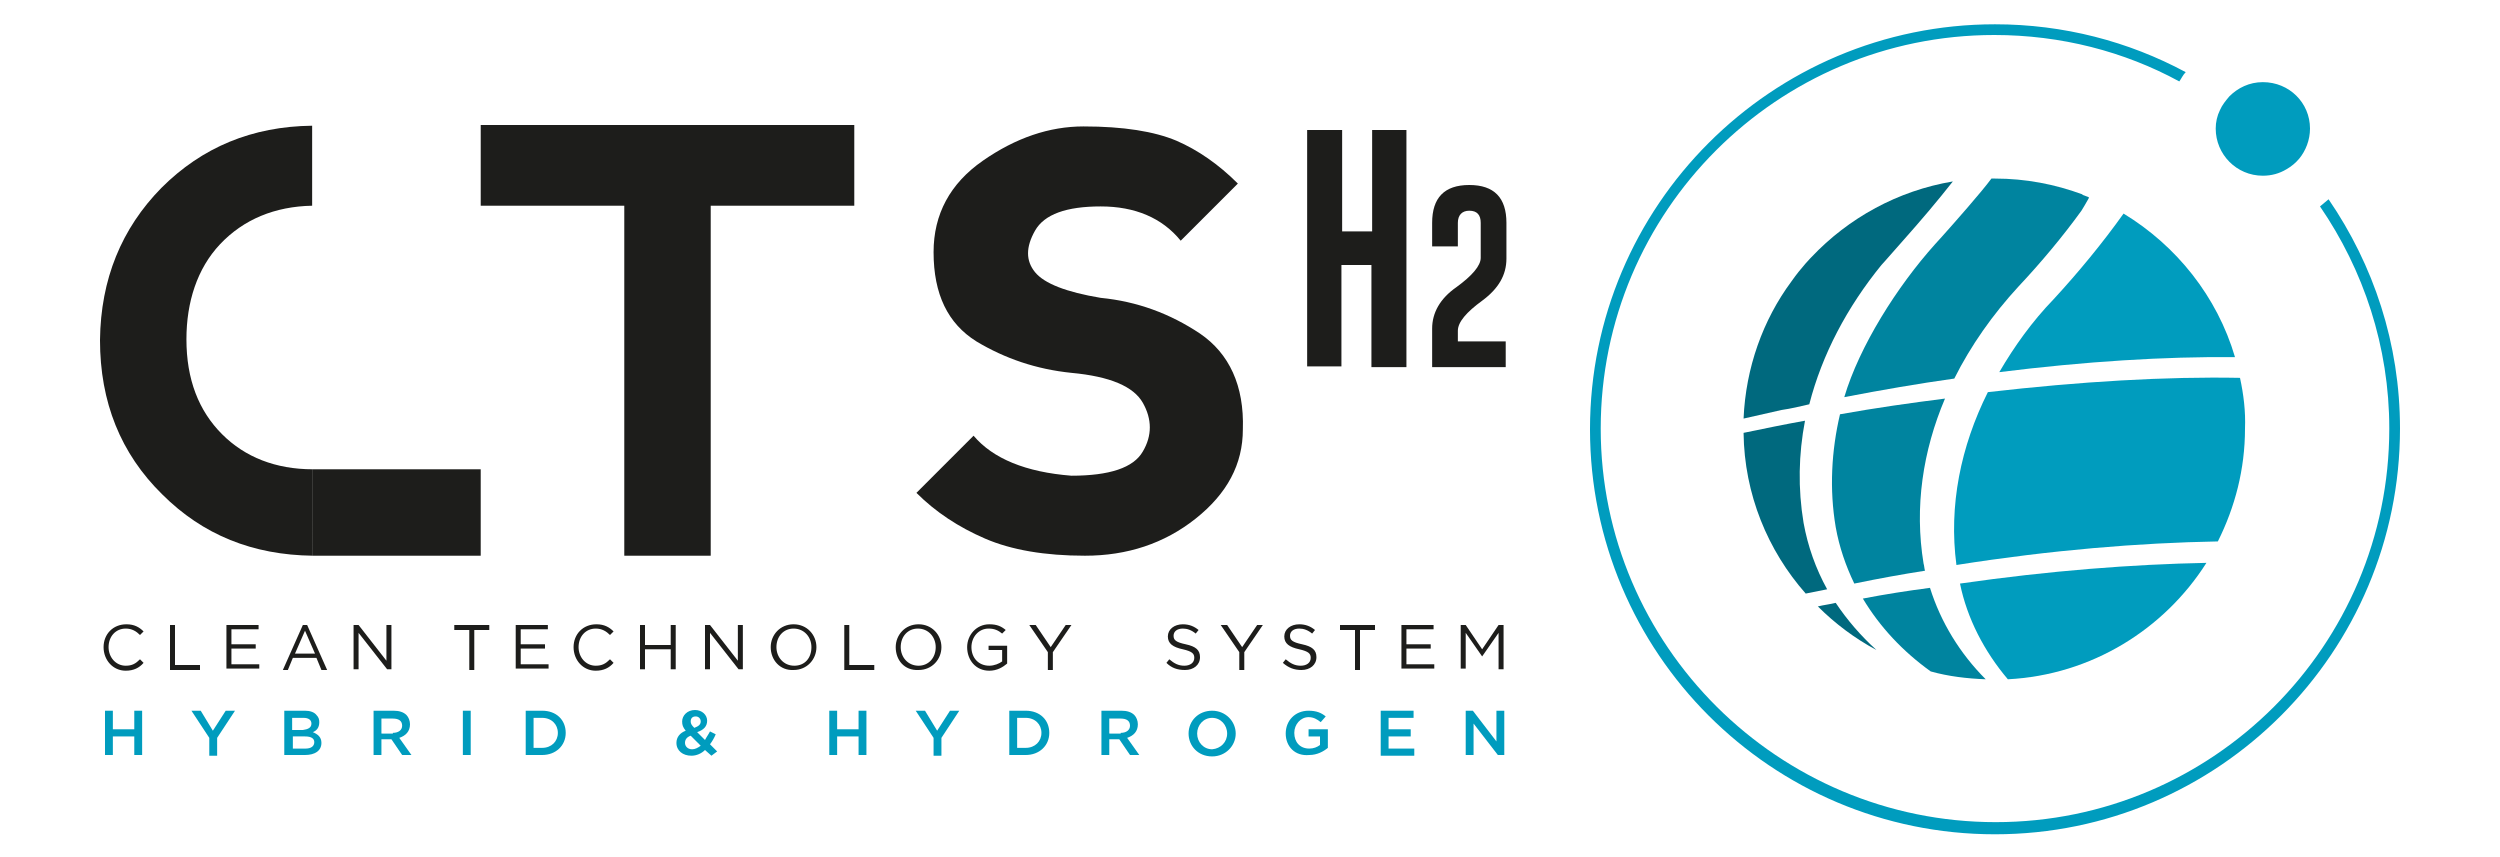
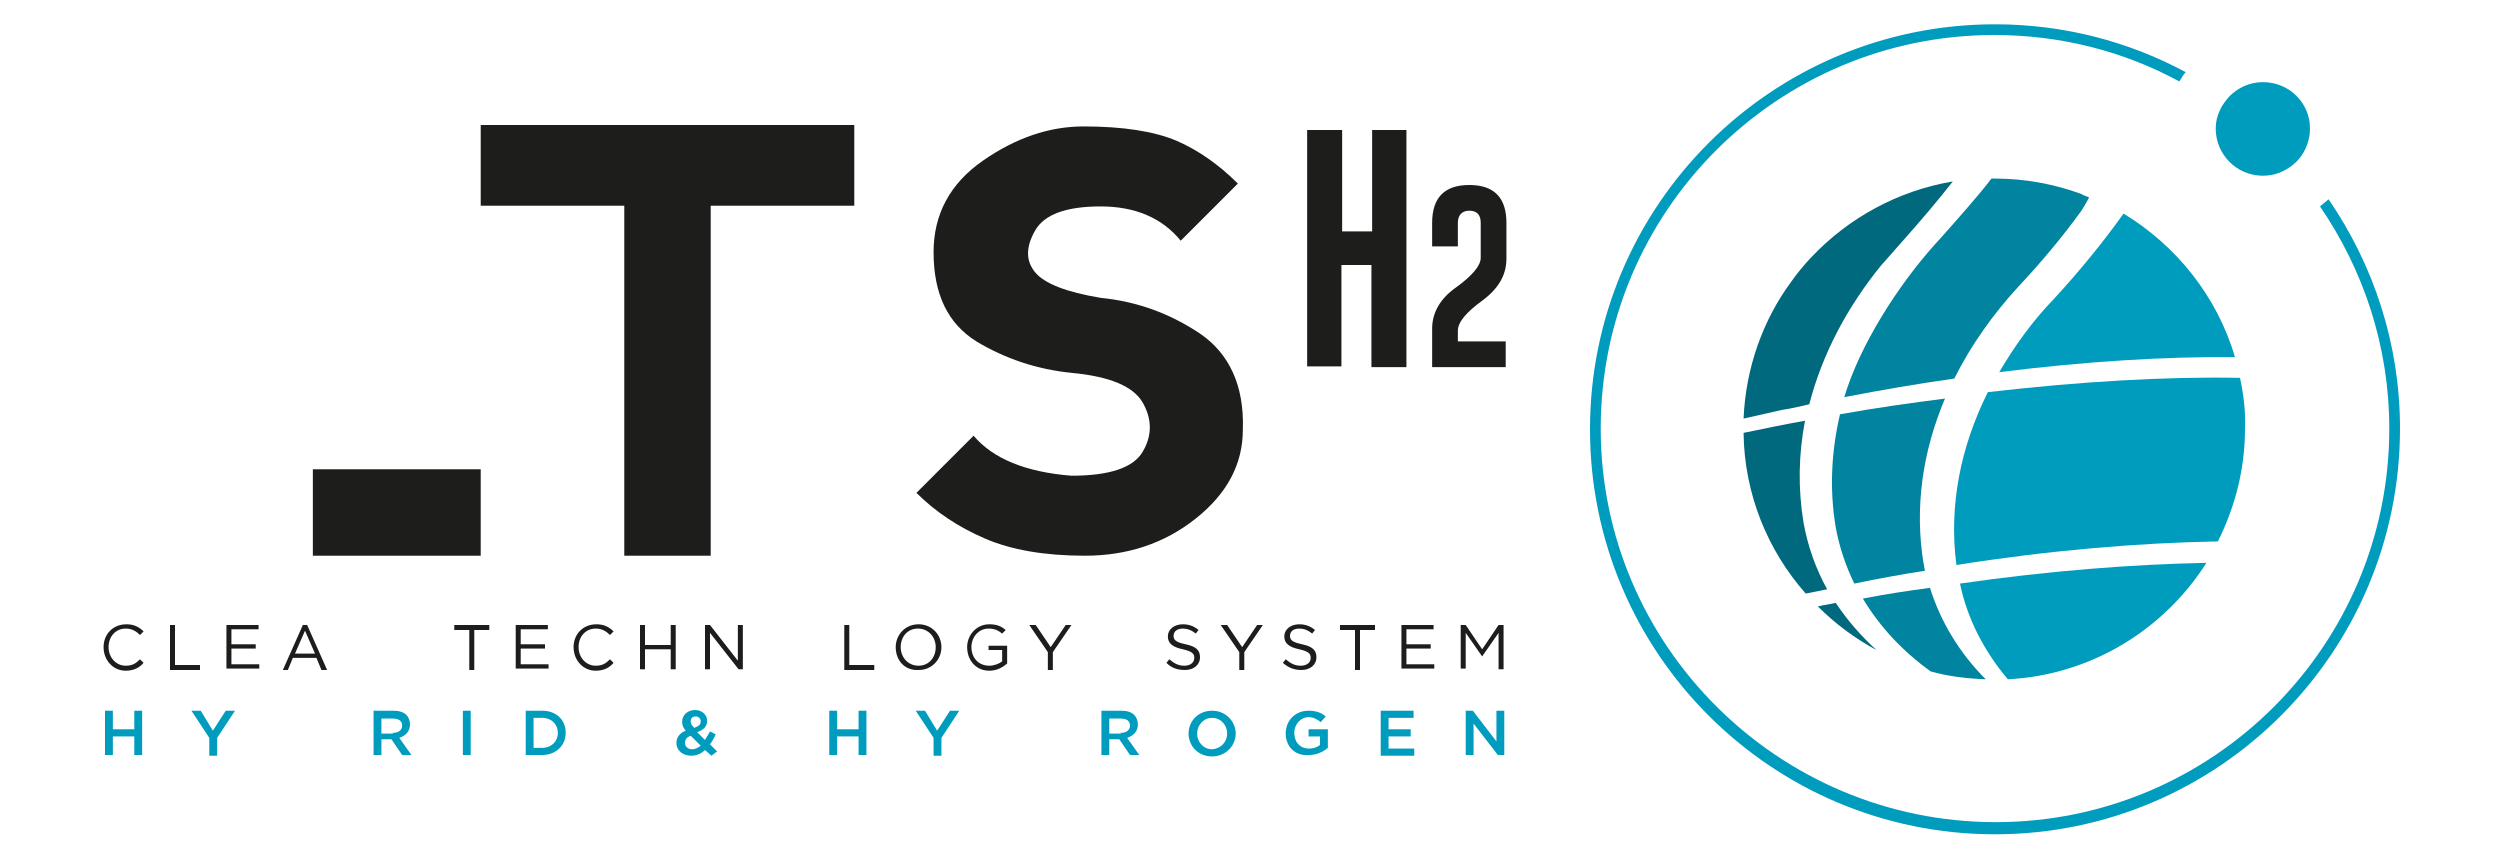
<svg xmlns="http://www.w3.org/2000/svg" id="Livello_1" x="0px" y="0px" viewBox="0 0 350 120" style="enable-background:new 0 0 350 120;" xml:space="preserve">
  <style type="text/css">	.st0{fill:#1D1D1B;}	.st1{fill:#009CBE;}	.st2{fill:#00849F;}	.st3{fill:#00697E;}</style>
  <g>
    <g>
      <polygon class="st0" points="67.3,28.8 87.4,28.8 87.4,77.8 99.5,77.8 99.5,28.8 119.6,28.8 119.6,17.5 67.3,17.5   " />
      <path class="st0" d="M168,46.7c-4.2-2.8-8.8-4.5-13.9-5c-4.8-0.8-7.9-2-9.2-3.6c-1.3-1.6-1.3-3.5,0-5.8c1.3-2.3,4.4-3.4,9.2-3.4   s8.6,1.6,11.2,4.8l8-8c-2.7-2.7-5.6-4.7-8.6-6c-3.1-1.3-7.4-2-13-2c-4.8,0-9.5,1.6-14.1,4.8c-4.6,3.2-6.9,7.5-6.9,12.8   c0,5.9,2,10,6,12.5c4,2.4,8.4,3.9,13.3,4.4c5.4,0.5,8.7,1.9,10,4.2c1.3,2.3,1.3,4.6,0,6.8c-1.3,2.3-4.7,3.4-10,3.4   c-6.4-0.5-11-2.4-13.7-5.6l-8,8c2.7,2.7,5.9,4.8,9.6,6.4c3.7,1.6,8.4,2.4,14,2.4c5.9,0,11.1-1.7,15.5-5.2   c4.4-3.5,6.6-7.6,6.6-12.5C174.2,54,172.1,49.5,168,46.7z" />
-       <path class="st0" d="M31.1,60.8c-3.3-3.3-5-7.7-5-13.3c0-5.2,1.5-9.9,4.7-13.3c3.3-3.5,7.7-5.3,12.9-5.4V17.6   c-8.4,0.1-15.4,3-21.1,8.7C17,32,14.1,39.1,14,47.6c0,8.7,2.9,15.9,8.7,21.6c5.7,5.7,12.7,8.5,21.1,8.6V65.7   C38.6,65.7,34.3,64,31.1,60.8z" />
      <rect x="43.8" y="65.7" class="st0" width="23.5" height="12.1" />
    </g>
    <g>
      <path class="st0" d="M14.5,90.6L14.5,90.6c0-1.8,1.3-3.2,3.2-3.2c1.1,0,1.8,0.4,2.4,1l-0.5,0.5c-0.5-0.5-1.1-0.9-2-0.9   c-1.4,0-2.4,1.1-2.4,2.6v0c0,1.4,1,2.6,2.4,2.6c0.9,0,1.4-0.3,2-0.9l0.5,0.5c-0.6,0.7-1.4,1.1-2.5,1.1   C15.8,93.9,14.5,92.4,14.5,90.6z" />
      <path class="st0" d="M23.8,87.5h0.7v5.6H28v0.7h-4.2V87.5z" />
      <path class="st0" d="M31.7,87.5h4.5v0.6h-3.8v2.1h3.4v0.6h-3.4v2.2h3.9v0.6h-4.6V87.5z" />
      <path class="st0" d="M42.4,87.5H43l2.8,6.3h-0.8l-0.7-1.7H41l-0.7,1.7h-0.7L42.4,87.5z M44.1,91.5l-1.4-3.2l-1.4,3.2H44.1z" />
-       <path class="st0" d="M49.5,87.5h0.7l3.9,5v-5h0.7v6.2h-0.6l-4-5.1v5.1h-0.7V87.5z" />
      <path class="st0" d="M65.7,88.2h-2.1v-0.7h4.9v0.7h-2.1v5.6h-0.7V88.2z" />
      <path class="st0" d="M72.2,87.5h4.5v0.6h-3.8v2.1h3.4v0.6h-3.4v2.2h3.9v0.6h-4.6V87.5z" />
      <path class="st0" d="M80.3,90.6L80.3,90.6c0-1.8,1.3-3.2,3.2-3.2c1.1,0,1.8,0.4,2.4,1l-0.5,0.5c-0.5-0.5-1.1-0.9-2-0.9   c-1.4,0-2.4,1.1-2.4,2.6v0c0,1.4,1,2.6,2.4,2.6c0.9,0,1.4-0.3,2-0.9l0.5,0.5c-0.6,0.7-1.4,1.1-2.5,1.1   C81.6,93.9,80.3,92.4,80.3,90.6z" />
      <path class="st0" d="M89.6,87.5h0.7v2.8h3.6v-2.8h0.7v6.2h-0.7v-2.8h-3.6v2.8h-0.7V87.5z" />
      <path class="st0" d="M98.7,87.5h0.7l3.9,5v-5h0.7v6.2h-0.6l-4-5.1v5.1h-0.7V87.5z" />
-       <path class="st0" d="M107.9,90.6L107.9,90.6c0-1.7,1.3-3.2,3.2-3.2c1.9,0,3.2,1.5,3.2,3.2v0c0,1.7-1.3,3.2-3.2,3.2   C109.2,93.9,107.9,92.4,107.9,90.6z M113.6,90.6L113.6,90.6c0-1.4-1-2.6-2.5-2.6c-1.4,0-2.4,1.1-2.4,2.6v0c0,1.4,1,2.6,2.5,2.6   S113.6,92.1,113.6,90.6z" />
      <path class="st0" d="M118.2,87.5h0.7v5.6h3.5v0.7h-4.2V87.5z" />
      <path class="st0" d="M125.4,90.6L125.4,90.6c0-1.7,1.3-3.2,3.2-3.2c1.9,0,3.2,1.5,3.2,3.2v0c0,1.7-1.3,3.2-3.2,3.2   C126.6,93.9,125.4,92.4,125.4,90.6z M131,90.6L131,90.6c0-1.4-1-2.6-2.5-2.6c-1.4,0-2.4,1.1-2.4,2.6v0c0,1.4,1,2.6,2.5,2.6   C130,93.2,131,92.1,131,90.6z" />
      <path class="st0" d="M135.4,90.6L135.4,90.6c0-1.7,1.3-3.2,3.1-3.2c1.1,0,1.7,0.3,2.3,0.8l-0.5,0.5c-0.5-0.4-1-0.7-1.9-0.7   c-1.4,0-2.4,1.2-2.4,2.6v0c0,1.5,1,2.6,2.5,2.6c0.7,0,1.4-0.3,1.8-0.6V91h-1.9v-0.6h2.6v2.5c-0.6,0.5-1.4,1-2.5,1   C136.6,93.9,135.4,92.4,135.4,90.6z" />
      <path class="st0" d="M146.7,91.3l-2.6-3.8h0.9l2.1,3.1l2.1-3.1h0.8l-2.6,3.8v2.5h-0.7V91.3z" />
      <path class="st0" d="M163.3,92.8l0.4-0.5c0.7,0.6,1.3,0.9,2.1,0.9c0.8,0,1.4-0.4,1.4-1.1v0c0-0.6-0.3-0.9-1.6-1.2   c-1.4-0.3-2.1-0.8-2.1-1.8v0c0-1,0.9-1.7,2.1-1.7c0.9,0,1.6,0.3,2.2,0.8l-0.4,0.5c-0.6-0.5-1.2-0.7-1.8-0.7c-0.8,0-1.3,0.4-1.3,1   v0c0,0.6,0.3,0.9,1.7,1.2c1.4,0.3,2,0.8,2,1.8v0c0,1.1-0.9,1.8-2.1,1.8C164.8,93.8,164,93.5,163.3,92.8z" />
      <path class="st0" d="M173.5,91.3l-2.6-3.8h0.9l2.1,3.1l2.1-3.1h0.8l-2.6,3.8v2.5h-0.7V91.3z" />
      <path class="st0" d="M179.6,92.8l0.4-0.5c0.7,0.6,1.3,0.9,2.1,0.9c0.8,0,1.4-0.4,1.4-1.1v0c0-0.6-0.3-0.9-1.6-1.2   c-1.4-0.3-2.1-0.8-2.1-1.8v0c0-1,0.9-1.7,2.1-1.7c0.9,0,1.6,0.3,2.2,0.8l-0.4,0.5c-0.6-0.5-1.2-0.7-1.8-0.7c-0.8,0-1.3,0.4-1.3,1   v0c0,0.6,0.3,0.9,1.7,1.2c1.4,0.3,2,0.8,2,1.8v0c0,1.1-0.9,1.8-2.1,1.8C181.2,93.8,180.4,93.5,179.6,92.8z" />
      <path class="st0" d="M189.7,88.2h-2.1v-0.7h4.9v0.7h-2.1v5.6h-0.7V88.2z" />
      <path class="st0" d="M196.2,87.5h4.5v0.6h-3.8v2.1h3.4v0.6h-3.4v2.2h3.9v0.6h-4.6V87.5z" />
      <path class="st0" d="M204.5,87.5h0.7l2.3,3.4l2.3-3.4h0.7v6.2h-0.7v-5.1l-2.3,3.3h0l-2.3-3.3v5h-0.7V87.5z" />
      <path class="st1" d="M14.7,99.5h1.1v2.6h3v-2.6h1.1v6.2h-1.1v-2.6h-3v2.6h-1.1V99.5z" />
      <path class="st1" d="M29.3,103.3l-2.5-3.8h1.3l1.7,2.8l1.8-2.8h1.3l-2.5,3.8v2.5h-1.1V103.3z" />
-       <path class="st1" d="M39.9,99.5h2.8c0.7,0,1.3,0.2,1.6,0.6c0.3,0.3,0.4,0.6,0.4,1v0c0,0.8-0.4,1.2-0.9,1.4   c0.7,0.3,1.2,0.7,1.2,1.5v0c0,1.1-0.9,1.7-2.3,1.7h-2.9V99.5z M43.6,101.3c0-0.5-0.4-0.8-1.1-0.8h-1.6v1.7h1.5   C43.1,102.1,43.6,101.9,43.6,101.3L43.6,101.3z M44,103.9c0-0.5-0.4-0.8-1.3-0.8h-1.7v1.7h1.8C43.5,104.8,44,104.5,44,103.9   L44,103.9z" />
      <path class="st1" d="M52.3,99.5h2.8c0.8,0,1.4,0.2,1.8,0.6c0.3,0.3,0.5,0.8,0.5,1.3v0c0,1-0.6,1.6-1.5,1.9l1.7,2.4h-1.3l-1.5-2.2   h-1.4v2.2h-1.1V99.5z M55,102.6c0.8,0,1.3-0.4,1.3-1v0c0-0.7-0.5-1-1.3-1h-1.6v2.1H55z" />
      <path class="st1" d="M64.8,99.5h1.1v6.2h-1.1V99.5z" />
      <path class="st1" d="M73.6,99.5h2.3c2,0,3.3,1.3,3.3,3.1v0c0,1.8-1.4,3.1-3.3,3.1h-2.3V99.5z M74.7,100.5v4.2h1.2   c1.3,0,2.2-0.9,2.2-2.1v0c0-1.2-0.9-2.1-2.2-2.1H74.7z" />
      <path class="st1" d="M98.7,105c-0.5,0.5-1.2,0.8-1.9,0.8c-1.2,0-2.1-0.7-2.1-1.8v0c0-0.8,0.5-1.4,1.3-1.7   c-0.4-0.5-0.5-0.8-0.5-1.3v0c0-0.8,0.7-1.6,1.8-1.6c1,0,1.7,0.7,1.7,1.5v0c0,0.8-0.5,1.3-1.4,1.6l1.1,1.1c0.2-0.4,0.5-0.8,0.7-1.2   l0.8,0.4c-0.2,0.5-0.5,1-0.8,1.4l1,1l-0.8,0.6L98.7,105z M98.1,104.4l-1.4-1.4c-0.6,0.2-0.8,0.6-0.8,1v0c0,0.5,0.4,0.9,1,0.9   C97.3,104.9,97.7,104.7,98.1,104.4z M98.1,101L98.1,101c0-0.4-0.3-0.7-0.7-0.7c-0.5,0-0.7,0.3-0.7,0.7v0c0,0.3,0.1,0.5,0.5,0.9   C97.7,101.7,98.1,101.5,98.1,101z" />
      <path class="st1" d="M116.1,99.5h1.1v2.6h3v-2.6h1.1v6.2h-1.1v-2.6h-3v2.6h-1.1V99.5z" />
      <path class="st1" d="M130.7,103.3l-2.5-3.8h1.3l1.7,2.8l1.8-2.8h1.3l-2.5,3.8v2.5h-1.1V103.3z" />
-       <path class="st1" d="M141.3,99.5h2.3c2,0,3.3,1.3,3.3,3.1v0c0,1.8-1.4,3.1-3.3,3.1h-2.3V99.5z M142.4,100.5v4.2h1.2   c1.3,0,2.2-0.9,2.2-2.1v0c0-1.2-0.9-2.1-2.2-2.1H142.4z" />
      <path class="st1" d="M154.2,99.5h2.8c0.8,0,1.4,0.2,1.8,0.6c0.3,0.3,0.5,0.8,0.5,1.3v0c0,1-0.6,1.6-1.5,1.9l1.7,2.4h-1.3l-1.5-2.2   h-1.4v2.2h-1.1V99.5z M156.9,102.6c0.8,0,1.3-0.4,1.3-1v0c0-0.7-0.5-1-1.3-1h-1.6v2.1H156.9z" />
      <path class="st1" d="M166.4,102.7L166.4,102.7c0-1.8,1.4-3.2,3.3-3.2s3.3,1.5,3.3,3.2v0c0,1.7-1.4,3.2-3.3,3.2   C167.7,105.9,166.4,104.4,166.4,102.7z M171.8,102.7L171.8,102.7c0-1.2-0.9-2.2-2.1-2.2c-1.2,0-2.1,1-2.1,2.2v0   c0,1.2,0.9,2.2,2.1,2.2C170.9,104.8,171.8,103.9,171.8,102.7z" />
      <path class="st1" d="M180,102.7L180,102.7c0-1.8,1.3-3.2,3.2-3.2c1.1,0,1.8,0.3,2.4,0.8l-0.7,0.8c-0.5-0.4-1-0.7-1.7-0.7   c-1.1,0-2,1-2,2.2v0c0,1.3,0.8,2.2,2.1,2.2c0.6,0,1.1-0.2,1.5-0.5v-1.2h-1.6v-1h2.7v2.6c-0.6,0.5-1.5,1-2.6,1   C181.3,105.9,180,104.5,180,102.7z" />
      <path class="st1" d="M193.3,99.5h4.6v1h-3.5v1.6h3.1v1h-3.1v1.7h3.6v1h-4.7V99.5z" />
      <path class="st1" d="M205.2,99.5h1l3.3,4.3v-4.3h1.1v6.2h-0.9l-3.4-4.4v4.4h-1.1V99.5z" />
    </g>
    <g>
      <path class="st0" d="M183.1,18.2h4.8v14.2h4.2V18.2h4.8v33.2H192V37.1h-4.2v14.2h-4.8V18.2z" />
    </g>
    <g>
      <path class="st0" d="M200.5,46c0-2.2,1.1-4.2,3.4-5.8c2.2-1.6,3.4-3,3.4-4.1v-4.9c0-1.1-0.5-1.7-1.6-1.7h0c-1,0-1.6,0.6-1.6,1.7   v3.3h-3.6v-3.3c0-3.5,1.7-5.3,5.2-5.3c3.5,0,5.2,1.8,5.2,5.3v5c0,2.3-1.1,4.2-3.4,5.9c-2.2,1.6-3.4,3-3.4,4.2v1.5h6.7v3.6h-10.3   V46z" />
    </g>
    <path class="st1" d="M316.8,11.5c-1.9,0-3.5,0.8-4.7,2c-0.5,0.6-1,1.2-1.3,1.9c-0.4,0.8-0.6,1.7-0.6,2.6c0,3.6,2.9,6.6,6.6,6.6  c1.2,0,2.3-0.3,3.3-0.9c0.7-0.4,1.3-0.9,1.8-1.5c0.9-1.1,1.5-2.6,1.5-4.2C323.4,14.4,320.5,11.5,316.8,11.5z" />
    <path class="st1" d="M326,27.9c-0.4,0.3-0.8,0.7-1.2,1c6.1,8.9,9.7,19.6,9.7,31.1c0,30.4-24.7,55.1-55.1,55.1S224.1,90.4,224.1,60  s24.7-55.1,55.1-55.1c9.3,0,18.2,2.3,25.9,6.5c0.3-0.4,0.5-0.9,0.9-1.3c-8-4.3-17.1-6.7-26.7-6.7c-31.3,0-56.7,25.4-56.7,56.7  c0,31.3,25.4,56.7,56.7,56.7S336,91.3,336,60C336,48.1,332.3,37.1,326,27.9z" />
    <path class="st2" d="M257.6,58c-1.2,5.1-1.5,10.5-0.6,15.8c0.5,2.8,1.4,5.4,2.6,7.9c3.4-0.7,6.7-1.3,9.9-1.8  c-0.1-0.3-0.1-0.7-0.2-1c-1.3-7.9-0.1-15.8,3-23.1C267.6,56.4,262.6,57.1,257.6,58z" />
    <path class="st2" d="M260.8,83.8c2.4,4,5.6,7.4,9.5,10.2c2.5,0.7,5.1,1,7.7,1.1c-3.6-3.6-6.3-8-7.8-12.8  C267.1,82.7,263.9,83.2,260.8,83.8z" />
    <path class="st1" d="M313.6,52.9c-10.3-0.2-22.3,0.5-35.3,2c-3.8,7.6-5.5,15.9-4.4,24.2c13.3-2.1,25.6-3.1,36.6-3.3  c2.4-4.8,3.8-10.1,3.8-15.8C314.4,57.6,314.1,55.2,313.6,52.9z" />
    <path class="st1" d="M281.1,95.1c11.7-0.6,21.9-7,27.8-16.3c-10.3,0.2-22,1.1-34.5,2.9C275.4,86.6,277.8,91.2,281.1,95.1z" />
    <path class="st1" d="M279.9,52.1c12-1.5,23.2-2.2,33-2.1c-2.5-8.5-8.2-15.6-15.6-20.1c-3,4.2-6.3,8.2-9.8,12  C284.5,45,282,48.5,279.9,52.1z" />
    <path class="st3" d="M252.5,73.2c-0.8-4.8-0.7-9.6,0.2-14.3c-2.8,0.5-5.7,1.1-8.6,1.7c0.1,8.6,3.4,16.5,8.7,22.5c1-0.2,2-0.4,3-0.6  C254.2,79.6,253.1,76.5,252.5,73.2z" />
    <path class="st3" d="M257,84.4c-0.8,0.2-1.7,0.3-2.5,0.5c2.4,2.4,5.2,4.5,8.2,6.1C260.5,89,258.6,86.8,257,84.4z" />
    <path class="st2" d="M270.9,34.2L270.9,34.2c-5.3,5.9-10.6,14.3-12.7,21.4c5.2-1,10.4-1.9,15.4-2.6c2.3-4.6,5.4-9,9-12.9  c3.1-3.3,6.2-7,8.8-10.6c0,0,0.8-1.3,1-1.7c0.1-0.2,0-0.2,0-0.2l-0.8-0.3l-0.1-0.1c0,0,0,0,0,0c0,0,0,0,0,0l0,0l0,0  c-3.8-1.4-7.9-2.2-12.2-2.2c-0.2,0-0.3,0-0.5,0c-1.4,1.9-5.2,6.2-6.9,8.1L270.9,34.2z" />
    <path class="st3" d="M253.3,56.6c1.8-7,5.3-13.6,10.1-19.5c0,0,0.3-0.3,3.1-3.5c0,0,0,0,0,0c2.4-2.7,4.7-5.4,6.9-8.2  c-7.7,1.3-14.6,5.1-19.8,10.6l0,0c0,0-1.4,1.4-2.8,3.4c0,0,0,0,0,0c-4,5.4-6.4,12.1-6.7,19.2c1.8-0.4,3.5-0.8,5.3-1.2  C250.8,57.2,252,56.9,253.3,56.6z" />
  </g>
</svg>